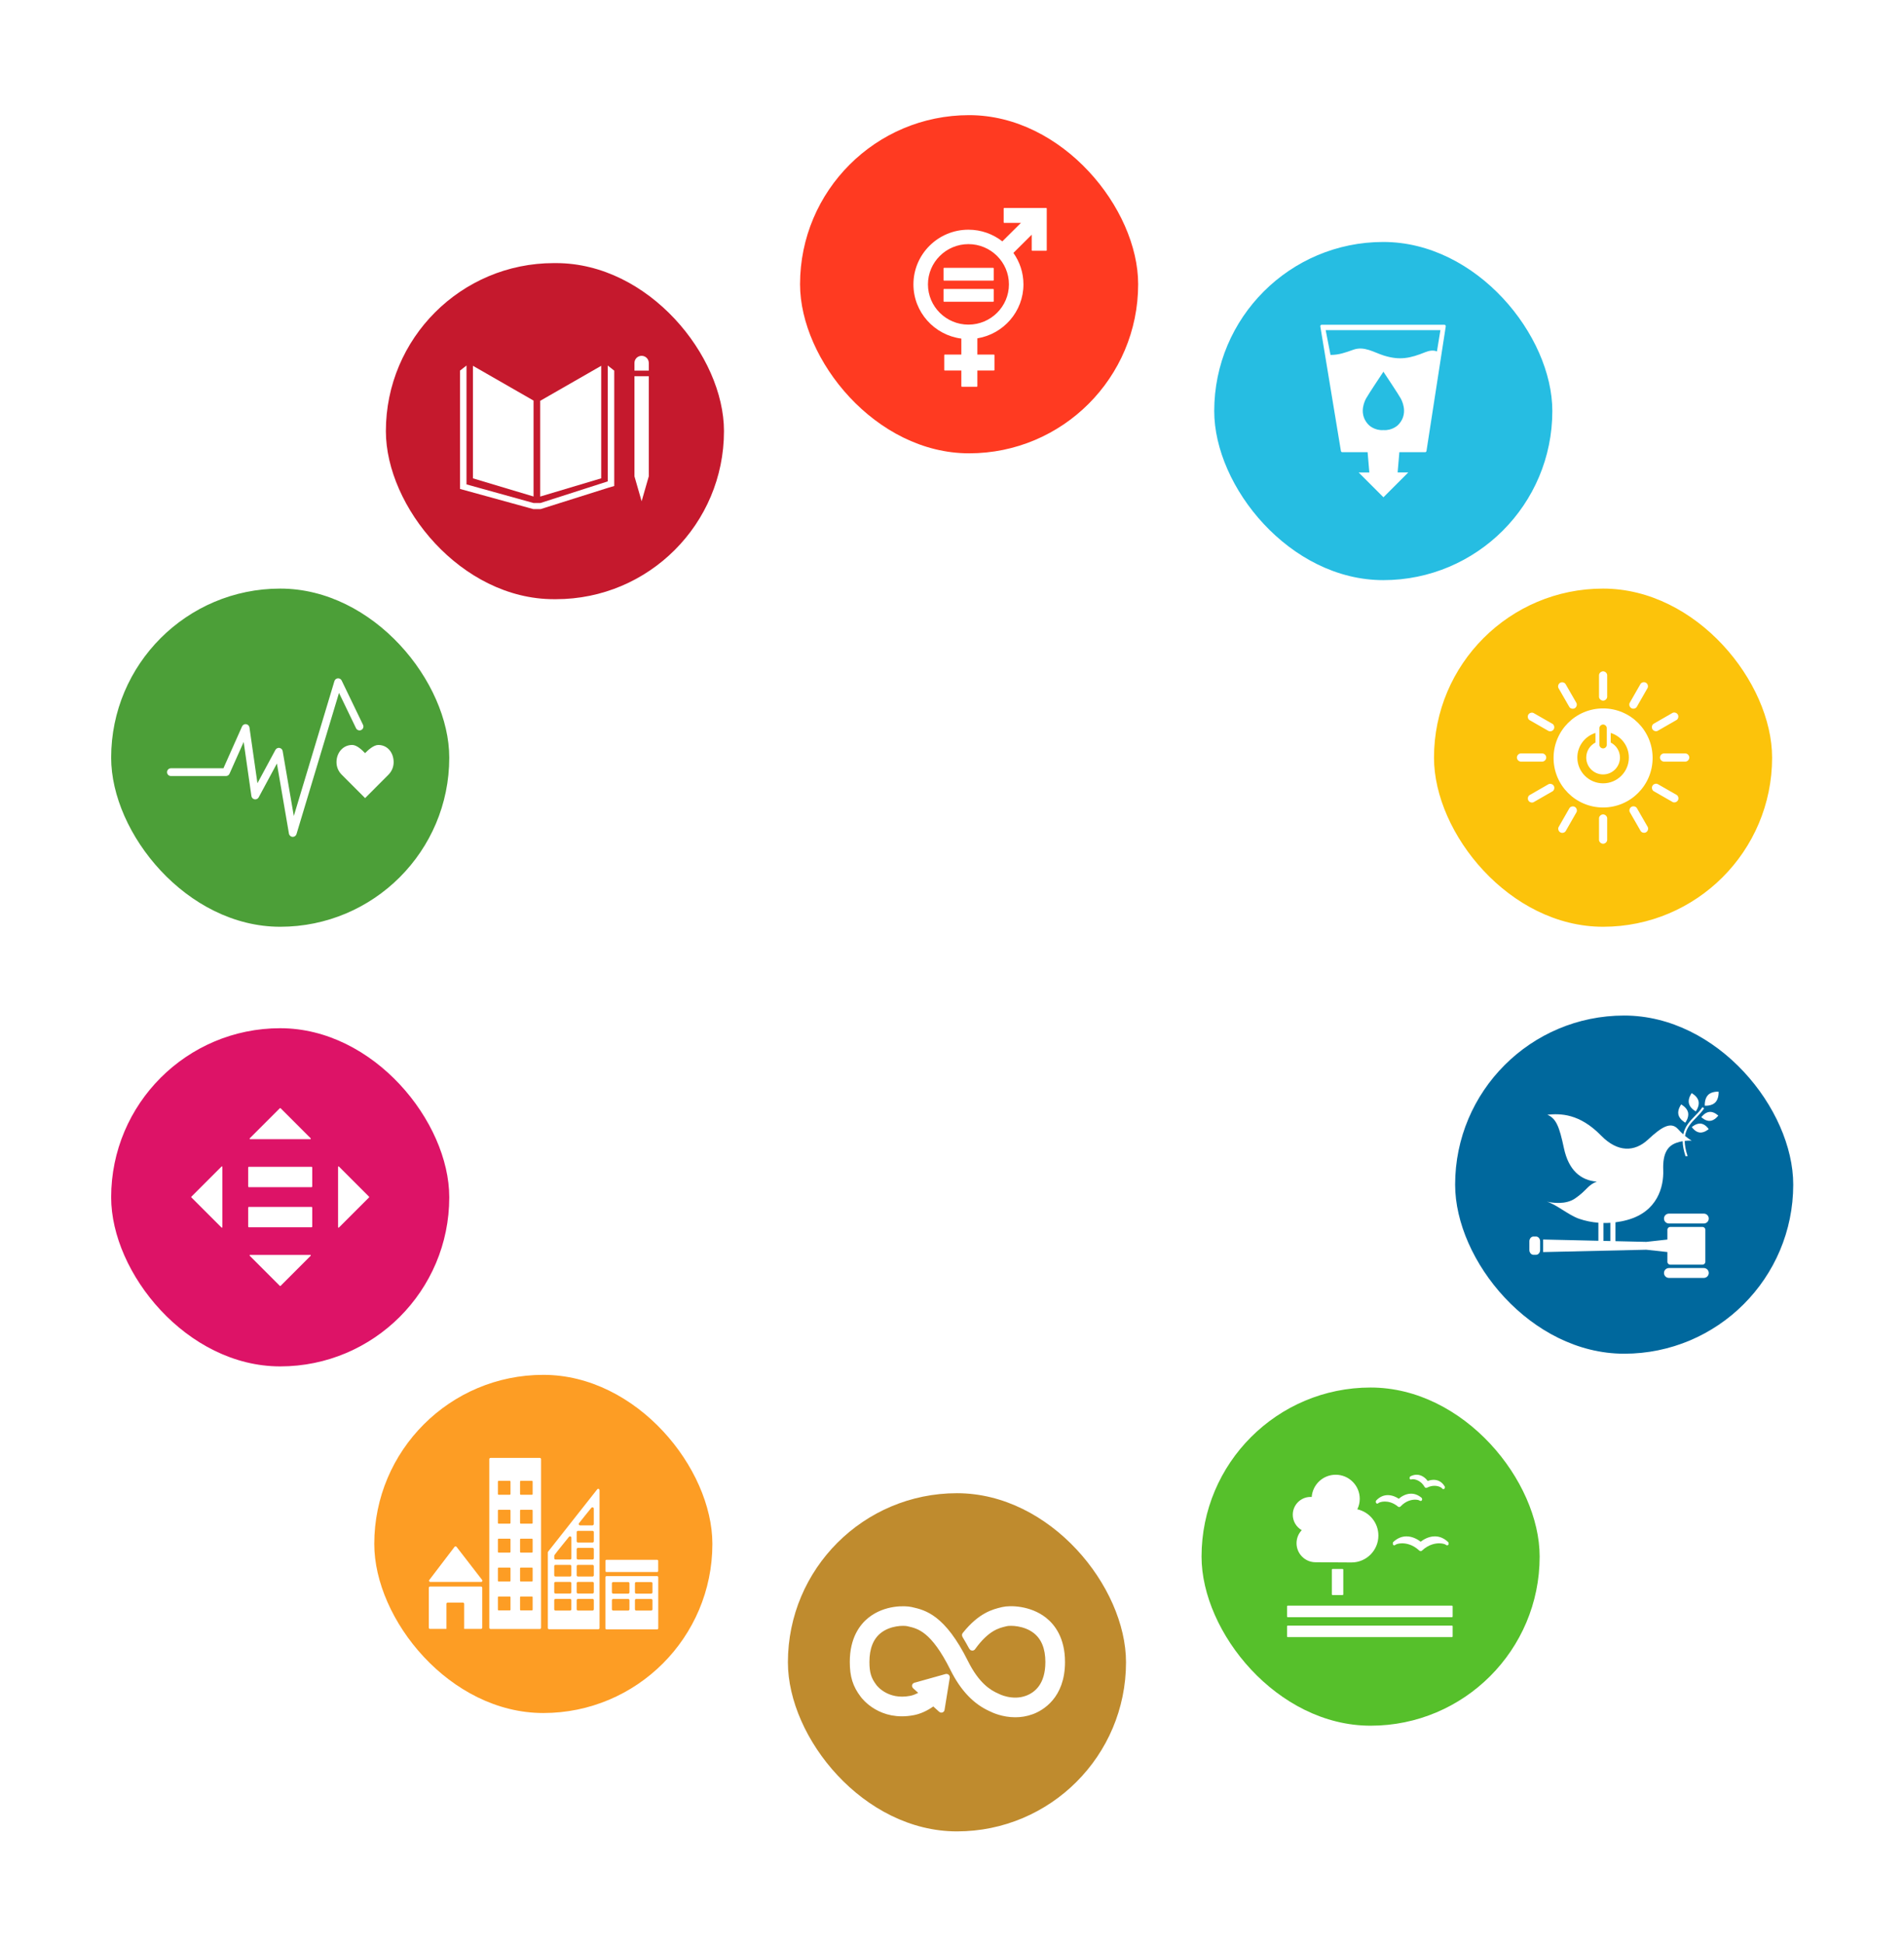
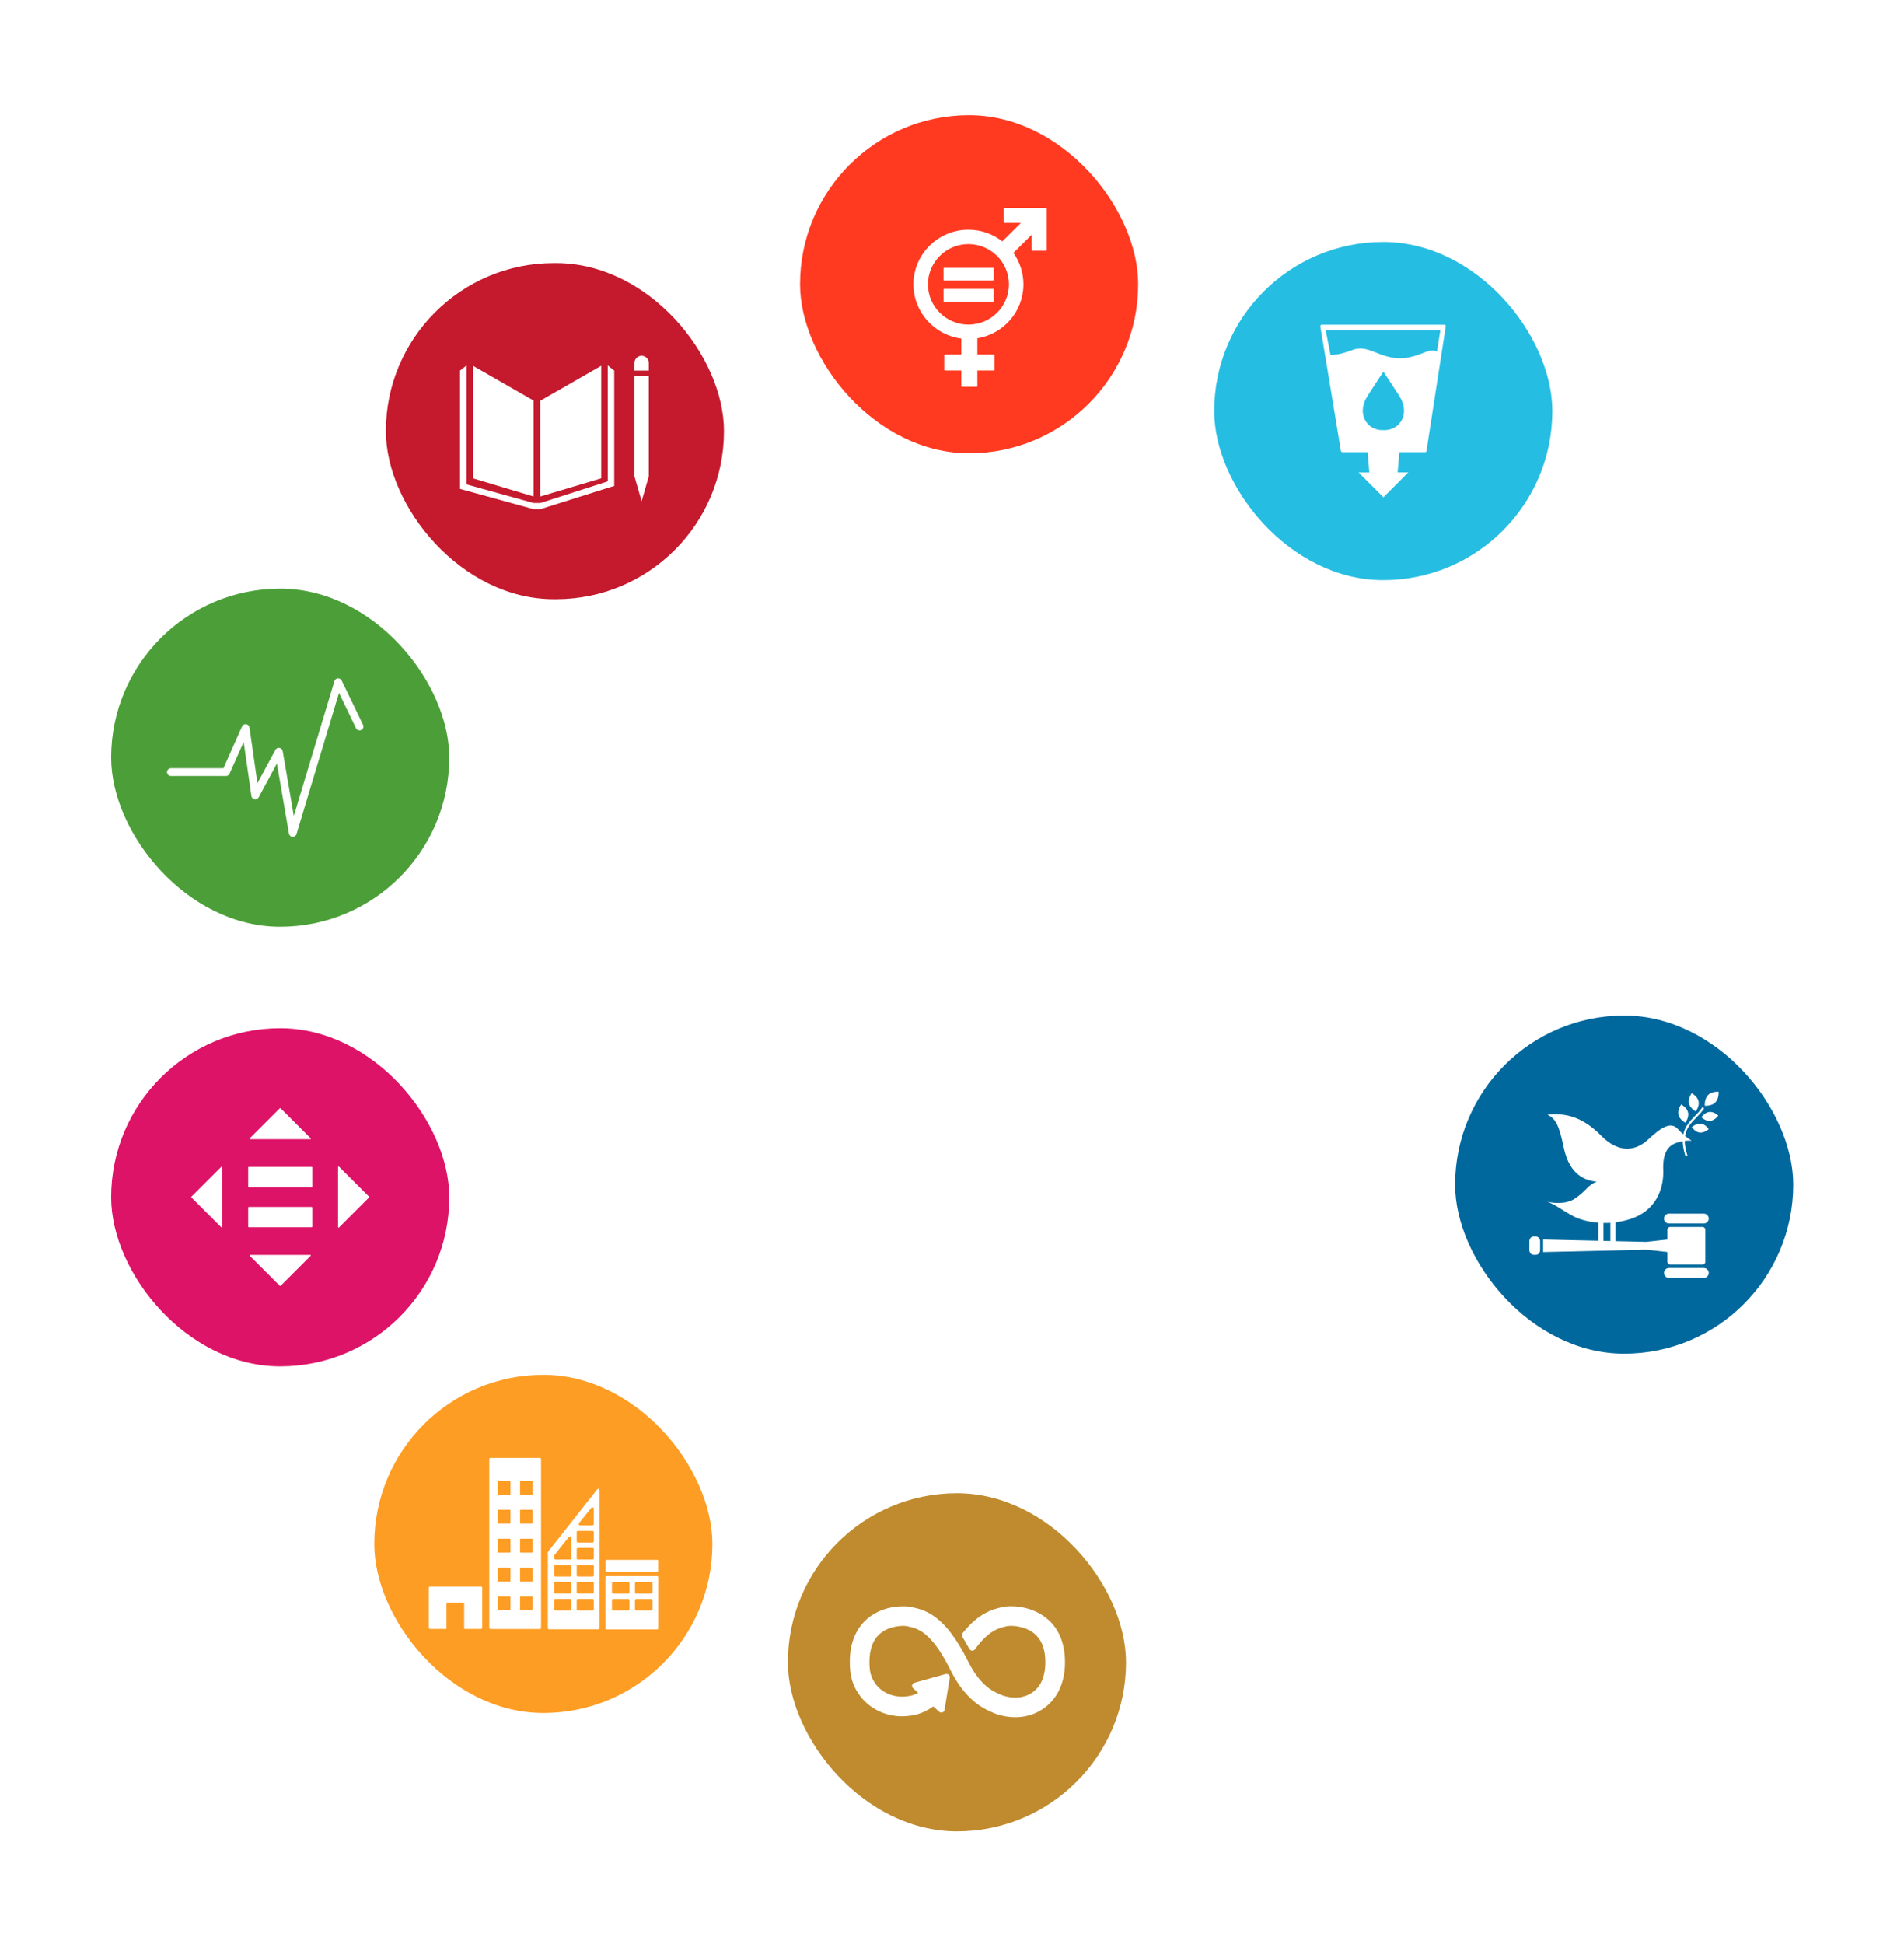
<svg xmlns="http://www.w3.org/2000/svg" width="334px" height="341px" viewBox="0 0 334 341" version="1.1">
  <title>9A89773D-234E-4A4E-A8C7-ABC38179DBF6@1x</title>
  <desc>Created with sketchtool.</desc>
  <defs>
    <filter x="-26.0%" y="-25.6%" width="152.0%" height="151.5%" filterUnits="objectBoundingBox" id="filter-1">
      <feOffset dx="0" dy="20" in="SourceAlpha" result="shadowOffsetOuter1" />
      <feGaussianBlur stdDeviation="10" in="shadowOffsetOuter1" result="shadowBlurOuter1" />
      <feColorMatrix values="0 0 0 0 0   0 0 0 0 0   0 0 0 0 0  0 0 0 0.1 0" type="matrix" in="shadowBlurOuter1" result="shadowMatrixOuter1" />
      <feMerge>
        <feMergeNode in="shadowMatrixOuter1" />
        <feMergeNode in="SourceGraphic" />
      </feMerge>
    </filter>
  </defs>
  <g id="Home" stroke="none" stroke-width="1" fill="none" fill-rule="evenodd">
    <g id="Home-para-revisão-op3-revisão" transform="translate(-845, -5716)">
      <g id="#agenda-2030" transform="translate(0, 5064)">
        <g id="indicadores-e-ODS" transform="translate(145, 652.196)">
          <g id="ilustra-ODS" filter="url(#filter-1)" transform="translate(719.5, 0)">
            <g id="ODS-unselect/3-ODS-selected/3" transform="translate(0, 83.034)">
              <rect id="Rectangle" fill="#4C9F38" x="0" y="0" width="59.31" height="59.31" rx="29.655" />
              <g id="ODS-3-icon" transform="translate(9.578, 15.472)" fill="#FFFFFF">
-                 <path d="M37.283,11.954 C36.472,11.954 35.495,12.841 34.964,13.387 C34.433,12.84 33.52,11.952 32.709,11.952 C31.087,11.952 29.951,13.305 29.951,14.973 C29.951,15.807 30.28,16.562 30.812,17.109 L34.967,21.273 L39.117,17.114 L39.114,17.111 C39.646,16.564 39.975,15.808 39.975,14.974 C39.975,13.306 38.905,11.954 37.283,11.954 Z" id="Fill-4" />
                <path d="M22.282,28.07 C22.268,28.07 22.254,28.069 22.239,28.068 C21.923,28.049 21.662,27.815 21.609,27.502 L19.498,15.208 L16.301,21.137 C16.161,21.397 15.868,21.537 15.581,21.485 C15.29,21.433 15.066,21.201 15.024,20.91 L13.667,11.422 L11.184,17.001 C11.074,17.247 10.83,17.405 10.56,17.405 L0.907,17.405 C0.53,17.405 0.225,17.1 0.225,16.723 C0.225,16.346 0.53,16.041 0.907,16.041 L10.117,16.041 L13.384,8.703 C13.507,8.425 13.8,8.263 14.101,8.305 C14.402,8.347 14.639,8.583 14.683,8.884 L16.082,18.667 L19.235,12.82 C19.374,12.563 19.659,12.423 19.947,12.471 C20.234,12.518 20.46,12.742 20.509,13.029 L22.463,24.415 L29.588,0.749 C29.669,0.48 29.907,0.288 30.188,0.265 C30.469,0.245 30.734,0.396 30.856,0.649 L34.605,8.421 C34.769,8.76 34.626,9.168 34.287,9.332 C33.948,9.496 33.54,9.353 33.376,9.014 L30.389,2.822 L22.934,27.584 C22.848,27.874 22.581,28.07 22.282,28.07" id="Fill-6" />
              </g>
            </g>
            <g id="ODS-unselect/3-Copy-ODS-selected/4" transform="translate(48.19, 25.948)">
              <rect id="Rectangle" fill="#C5192D" x="0" y="0" width="59.31" height="58.944" rx="29.472" />
              <g id="ODS-4-icon" transform="translate(12.879, 15.926)" fill="#FFFFFF">
                <path d="M33.242,1.585 C33.242,0.894 32.679,0.335 31.985,0.335 C31.289,0.335 30.727,0.894 30.727,1.585 L30.727,2.933 L33.242,2.933 L33.242,1.585 Z" id="Fill-5" />
                <polygon id="Fill-7" points="31.039 21.472 30.726 21.472 31.985 25.842 33.241 21.472 32.929 21.472 33.241 21.472 33.241 3.912 32.929 3.912 32.617 3.912 32.286 3.912 31.66 3.912 31.351 3.912 31.039 3.912 30.726 3.912 30.726 21.472" />
                <polygon id="Fill-9" points="27.179 2.932 26.04 2.038 26.04 22.358 14.226 26.151 13.679 26.151 13.571 26.151 13.025 26.151 1.264 22.886 1.264 2.038 0.124 2.932 0.124 23.681 12.971 27.215 13.571 27.215 13.679 27.215 14.279 27.215 26.132 23.475 27.179 23.169" />
                <polygon id="Fill-3" points="13.025 8.186 2.393 2.085 2.393 21.822 13.025 25.01" />
                <polygon id="Fill-4" points="14.194 8.226 14.194 25.017 24.896 21.82 24.896 2.086" />
              </g>
            </g>
            <g id="ODS-unselect/3-Copy-2-ODS-selected/5" transform="translate(120.845, 0)">
              <rect id="Rectangle" fill="#FF3A21" x="0" y="0" width="59.31" height="59.31" rx="29.655" />
              <g id="ODS-5-icon" transform="translate(19.525, 15.926)" fill="#FFFFFF">
                <path d="M10.014,20.813 C6.097,20.813 2.912,17.646 2.912,13.753 C2.912,9.861 6.097,6.694 10.014,6.694 C13.931,6.694 17.117,9.861 17.117,13.753 C17.117,17.646 13.931,20.813 10.014,20.813 M23.655,0.353 L16.287,0.353 C16.237,0.353 16.193,0.394 16.193,0.446 L16.193,2.879 C16.193,2.932 16.237,2.973 16.287,2.973 L19.221,2.973 L15.963,6.211 C14.322,4.93 12.258,4.163 10.014,4.163 C4.693,4.163 0.364,8.465 0.364,13.753 C0.364,18.623 4.034,22.652 8.768,23.261 L8.768,26.065 L5.862,26.065 C5.808,26.065 5.767,26.106 5.767,26.158 L5.767,28.766 C5.767,28.818 5.808,28.859 5.862,28.859 L8.768,28.859 L8.768,31.618 C8.768,31.67 8.81,31.711 8.862,31.711 L11.485,31.711 C11.537,31.711 11.58,31.67 11.58,31.618 L11.58,28.859 L14.486,28.859 C14.537,28.859 14.579,28.818 14.579,28.766 L14.579,26.158 C14.579,26.106 14.537,26.065 14.486,26.065 L11.58,26.065 L11.58,23.216 C16.158,22.47 19.663,18.512 19.663,13.753 C19.663,11.701 19.01,9.799 17.901,8.237 L21.112,5.045 L21.112,7.769 C21.112,7.82 21.155,7.862 21.207,7.862 L23.655,7.862 C23.708,7.862 23.751,7.82 23.751,7.769 L23.751,0.446 C23.751,0.394 23.708,0.353 23.655,0.353" id="Fill-4" />
                <path d="M14.352,10.856 L5.737,10.856 C5.685,10.856 5.643,10.894 5.643,10.939 L5.643,13.012 C5.643,13.061 5.685,13.097 5.737,13.097 L14.352,13.097 C14.406,13.097 14.448,13.061 14.448,13.012 L14.448,10.939 C14.448,10.894 14.406,10.856 14.352,10.856" id="Fill-6" />
                <path d="M14.352,14.557 L5.737,14.557 C5.685,14.557 5.643,14.596 5.643,14.644 L5.643,16.716 C5.643,16.763 5.685,16.8 5.737,16.8 L14.352,16.8 C14.406,16.8 14.448,16.763 14.448,16.716 L14.448,14.644 C14.448,14.596 14.406,14.557 14.352,14.557" id="Fill-8" />
              </g>
            </g>
            <g id="ODS-unselect/3-Copy-3-ODS-selected/6" transform="translate(193.5, 22.241)">
              <rect id="Rectangle" fill="#26BDE2" x="0" y="0" width="59.31" height="59.31" rx="29.655" />
              <g id="ODS-6-icon" transform="translate(18.419, 14.183)" fill="#FFFFFF">
                <path d="M20.65,5.019 C20.067,4.762 19.328,4.855 18.619,5.142 C15.95,6.224 14.134,6.613 11.327,5.734 C9.56,5.181 7.906,4.022 5.951,4.727 C4.654,5.194 3.445,5.639 1.978,5.628 L1.131,1.285 L21.259,1.285 L20.65,5.019 Z M13.827,17.917 C13.827,17.917 12.85,18.921 11.261,18.812 C9.668,18.921 8.692,17.917 8.692,17.917 C7.081,16.307 7.656,14.304 8.216,13.269 C8.563,12.621 11.038,8.903 11.251,8.587 L11.251,8.562 C11.251,8.562 11.255,8.567 11.261,8.574 L11.27,8.562 L11.27,8.587 C11.477,8.903 13.956,12.621 14.303,13.269 C14.864,14.304 15.437,16.307 13.827,17.917 L13.827,17.917 Z M22.14,0.421 C22.089,0.366 22.022,0.336 21.945,0.336 L0.438,0.336 C0.363,0.336 0.295,0.366 0.244,0.421 C0.197,0.481 0.179,0.555 0.191,0.624 L3.804,22.479 C3.824,22.599 3.93,22.689 4.052,22.689 L8.487,22.689 L8.79,26.249 L6.924,26.251 L11.266,30.593 L15.619,26.241 L13.753,26.243 L14.056,22.689 L18.57,22.689 C18.694,22.689 18.798,22.599 18.816,22.475 L22.197,0.624 C22.208,0.549 22.186,0.477 22.14,0.421 L22.14,0.421 Z" id="Fill-4" />
              </g>
            </g>
            <g id="ODS-unselect/3-Copy-4-ODS-selected/7" transform="translate(232.052, 83.034)">
-               <rect id="Rectangle" fill="#FCC30B" x="0" y="0" width="59.31" height="59.31" rx="29.655" />
              <g id="ODS-7-icon" transform="translate(14.367, 14.367)" fill="#FFFFFF">
                <path d="M15.297,19.787 C12.801,19.787 10.778,17.765 10.778,15.269 C10.778,13.24 12.113,11.525 13.954,10.952 L13.954,12.635 C12.996,13.124 12.339,14.119 12.339,15.269 C12.339,16.903 13.662,18.227 15.297,18.227 C16.931,18.227 18.255,16.903 18.255,15.269 C18.255,14.115 17.594,13.119 16.632,12.631 L16.632,10.95 C18.476,11.52 19.816,13.237 19.816,15.269 C19.816,17.765 17.793,19.787 15.297,19.787 L15.297,19.787 Z M14.652,10.079 C14.652,9.79 14.942,9.472 15.299,9.472 C15.655,9.472 15.942,9.79 15.942,10.079 L15.942,13.063 C15.942,13.35 15.655,13.665 15.299,13.665 C14.942,13.665 14.652,13.35 14.652,13.063 L14.652,10.079 Z M15.295,6.647 C10.497,6.647 6.608,10.537 6.608,15.336 C6.608,20.136 10.497,24.024 15.295,24.024 C20.093,24.024 23.983,20.136 23.983,15.336 C23.983,10.537 20.093,6.647 15.295,6.647 L15.295,6.647 Z" id="Fill-3" />
                <path d="M5.322,15.259 C5.322,14.866 4.973,14.546 4.654,14.546 L0.849,14.546 C0.528,14.546 0.176,14.866 0.176,15.259 C0.176,15.654 0.528,15.975 0.849,15.975 L4.654,15.975 C4.973,15.975 5.322,15.654 5.322,15.259" id="Fill-5" />
                <path d="M30.418,15.259 C30.418,14.866 30.069,14.546 29.751,14.546 L25.946,14.546 C25.625,14.546 25.273,14.866 25.273,15.259 C25.273,15.654 25.625,15.975 25.946,15.975 L29.751,15.975 C30.069,15.975 30.418,15.654 30.418,15.259" id="Fill-7" />
                <path d="M15.299,5.285 C15.692,5.285 16.012,4.937 16.012,4.618 L16.012,0.813 C16.012,0.492 15.692,0.141 15.299,0.141 C14.904,0.141 14.583,0.492 14.583,0.813 L14.583,4.618 C14.583,4.937 14.904,5.285 15.299,5.285" id="Fill-9" />
                <path d="M15.299,30.381 C15.692,30.381 16.012,30.032 16.012,29.713 L16.012,25.909 C16.012,25.588 15.692,25.236 15.299,25.236 C14.904,25.236 14.583,25.588 14.583,25.909 L14.583,29.713 C14.583,30.032 14.904,30.381 15.299,30.381" id="Fill-11" />
                <path d="M6.64,10.305 C6.836,9.963 6.692,9.513 6.415,9.354 L3.113,7.464 C2.834,7.305 2.37,7.407 2.174,7.749 C1.978,8.091 2.125,8.545 2.403,8.704 L5.705,10.594 C5.982,10.752 6.444,10.647 6.64,10.305" id="Fill-13" />
                <path d="M28.422,22.77 C28.617,22.429 28.473,21.978 28.196,21.82 L24.894,19.93 C24.616,19.771 24.151,19.873 23.956,20.215 C23.76,20.557 23.906,21.011 24.184,21.17 L27.487,23.06 C27.763,23.218 28.225,23.113 28.422,22.77" id="Fill-15" />
                <path d="M20.254,6.604 C20.596,6.799 21.045,6.655 21.204,6.379 L23.094,3.077 C23.254,2.798 23.151,2.334 22.809,2.138 C22.467,1.942 22.013,2.089 21.854,2.367 L19.964,5.669 C19.805,5.946 19.91,6.408 20.254,6.604" id="Fill-17" />
                <path d="M7.788,28.385 C8.129,28.58 8.58,28.436 8.738,28.159 L10.628,24.857 C10.787,24.579 10.685,24.114 10.343,23.919 C10.001,23.723 9.547,23.869 9.388,24.147 L7.498,27.449 C7.34,27.726 7.445,28.188 7.788,28.385" id="Fill-19" />
                <path d="M10.326,6.613 C10.667,6.416 10.77,5.955 10.611,5.678 L8.714,2.38 C8.554,2.102 8.102,1.956 7.761,2.153 C7.418,2.349 7.316,2.815 7.476,3.093 L9.372,6.39 C9.532,6.666 9.983,6.809 10.326,6.613" id="Fill-21" />
                <path d="M22.836,28.368 C23.178,28.171 23.28,27.71 23.122,27.434 L21.225,24.135 C21.064,23.857 20.613,23.711 20.271,23.908 C19.928,24.104 19.826,24.569 19.987,24.848 L21.883,28.146 C22.042,28.422 22.493,28.564 22.836,28.368" id="Fill-23" />
                <path d="M23.946,10.289 C24.142,10.63 24.603,10.733 24.88,10.574 L28.178,8.678 C28.456,8.518 28.603,8.066 28.406,7.724 C28.209,7.382 27.745,7.279 27.466,7.439 L24.168,9.336 C23.892,9.495 23.749,9.947 23.946,10.289" id="Fill-25" />
                <path d="M2.19,22.8 C2.386,23.141 2.848,23.243 3.124,23.084 L6.422,21.188 C6.7,21.028 6.847,20.576 6.65,20.235 C6.454,19.892 5.988,19.79 5.71,19.949 L2.412,21.846 C2.136,22.005 1.993,22.457 2.19,22.8" id="Fill-27" />
              </g>
            </g>
            <g id="ODS-unselect/3-Copy-5-ODS-selected/10" transform="translate(0, 160.138)">
              <rect id="Rectangle" fill="#DD1367" x="0" y="0" width="59.31" height="59.31" rx="29.655" />
              <g id="ODS-10-icon" transform="translate(13.999, 13.815)" fill="#FFFFFF">
                <path d="M21.156,17.524 L10.156,17.524 C10.09,17.524 10.036,17.584 10.036,17.657 L10.036,20.963 C10.036,21.038 10.09,21.097 10.156,21.097 L21.156,21.097 C21.223,21.097 21.277,21.038 21.277,20.963 L21.277,17.657 C21.277,17.584 21.223,17.524 21.156,17.524" id="Fill-42" />
                <path d="M21.156,10.489 L10.156,10.489 C10.09,10.489 10.036,10.549 10.036,10.623 L10.036,13.929 C10.036,14.004 10.09,14.063 10.156,14.063 L21.156,14.063 C21.223,14.063 21.277,14.004 21.277,13.929 L21.277,10.623 C21.277,10.549 21.223,10.489 21.156,10.489" id="Fill-43" />
                <path d="M21.001,5.492 L15.721,0.212 C15.685,0.176 15.628,0.176 15.592,0.212 L10.312,5.492 C10.254,5.549 10.295,5.648 10.376,5.648 L20.936,5.648 C21.018,5.648 21.058,5.549 21.001,5.492" id="Fill-44" />
                <path d="M25.958,21.138 L31.238,15.858 C31.274,15.822 31.274,15.765 31.238,15.729 L25.958,10.449 C25.901,10.391 25.802,10.432 25.802,10.513 L25.802,21.073 C25.802,21.154 25.901,21.195 25.958,21.138" id="Fill-45" />
                <path d="M10.312,26.095 L15.592,31.375 C15.628,31.411 15.685,31.411 15.721,31.375 L21.001,26.095 C21.059,26.037 21.018,25.939 20.937,25.939 L10.376,25.939 C10.295,25.939 10.255,26.037 10.312,26.095" id="Fill-46" />
                <path d="M5.355,10.449 L0.075,15.729 C0.039,15.764 0.039,15.822 0.075,15.858 L5.355,21.138 C5.412,21.195 5.511,21.155 5.511,21.073 L5.511,10.513 C5.511,10.432 5.412,10.391 5.355,10.449" id="Fill-47" />
              </g>
            </g>
            <g id="ODS-unselect/3-Copy-6-ODS-selected/11" transform="translate(46.155, 220.931)">
              <rect id="Rectangle" fill="#FD9D24" x="0" y="0" width="59.31" height="59.31" rx="29.655" />
              <g id="ODS-11-icon" transform="translate(9.21, 14.367)" fill="#FFFFFF">
-                 <path d="M0.62,21.951 L0.712,21.951 L9.538,21.951 C9.658,21.951 9.757,21.853 9.757,21.732 C9.757,21.676 9.734,21.625 9.699,21.587 L9.687,21.574 L5.25,15.833 L5.207,15.786 C5.167,15.742 5.11,15.714 5.045,15.714 C4.99,15.714 4.941,15.738 4.902,15.77 L4.875,15.801 L4.834,15.849 L0.505,21.528 L0.439,21.609 C0.415,21.644 0.401,21.686 0.401,21.732 C0.401,21.853 0.499,21.951 0.62,21.951" id="Fill-4" />
                <path d="M9.511,22.761 L0.576,22.761 C0.455,22.761 0.357,22.859 0.357,22.98 L0.357,29.972 C0.357,30.093 0.455,30.191 0.576,30.191 L3.452,30.191 L3.452,25.792 C3.452,25.67 3.549,25.573 3.67,25.573 L6.34,25.573 C6.461,25.573 6.559,25.67 6.559,25.792 L6.559,30.191 L9.511,30.191 C9.631,30.191 9.73,30.093 9.73,29.972 L9.73,22.98 C9.73,22.859 9.631,22.761 9.511,22.761" id="Fill-6" />
                <path d="M39.591,23.792 C39.591,23.909 39.494,24.003 39.374,24.003 L36.733,24.003 C36.612,24.003 36.516,23.909 36.516,23.792 L36.516,22.186 C36.516,22.07 36.612,21.976 36.733,21.976 L39.374,21.976 C39.494,21.976 39.591,22.07 39.591,22.186 L39.591,23.792 Z M39.591,26.76 C39.591,26.877 39.494,26.971 39.374,26.971 L36.733,26.971 C36.612,26.971 36.516,26.877 36.516,26.76 L36.516,25.154 C36.516,25.037 36.612,24.944 36.733,24.944 L39.374,24.944 C39.494,24.944 39.591,25.037 39.591,25.154 L39.591,26.76 Z M35.553,23.792 C35.553,23.909 35.456,24.003 35.337,24.003 L32.694,24.003 C32.574,24.003 32.477,23.909 32.477,23.792 L32.477,22.186 C32.477,22.07 32.574,21.976 32.694,21.976 L35.337,21.976 C35.456,21.976 35.553,22.07 35.553,22.186 L35.553,23.792 Z M35.553,26.76 C35.553,26.877 35.456,26.971 35.337,26.971 L32.694,26.971 C32.574,26.971 32.477,26.877 32.477,26.76 L32.477,25.154 C32.477,25.037 32.574,24.944 32.694,24.944 L35.337,24.944 C35.456,24.944 35.553,25.037 35.553,25.154 L35.553,26.76 Z M40.391,20.93 L31.548,20.93 C31.428,20.93 31.332,21.023 31.332,21.14 L31.332,30.07 C31.332,30.186 31.428,30.28 31.548,30.28 L40.391,30.28 C40.511,30.28 40.608,30.186 40.608,30.07 L40.608,21.14 C40.608,21.023 40.511,20.93 40.391,20.93 L40.391,20.93 Z" id="Fill-8" />
                <path d="M18.572,6.549 C18.572,6.61 18.521,6.662 18.457,6.662 L16.477,6.662 C16.414,6.662 16.363,6.61 16.363,6.549 L16.363,4.34 C16.363,4.276 16.414,4.226 16.477,4.226 L18.457,4.226 C18.521,4.226 18.572,4.276 18.572,4.34 L18.572,6.549 Z M18.572,11.619 C18.572,11.682 18.521,11.733 18.457,11.733 L16.477,11.733 C16.414,11.733 16.363,11.682 16.363,11.619 L16.363,9.41 C16.363,9.348 16.414,9.298 16.477,9.298 L18.457,9.298 C18.521,9.298 18.572,9.348 18.572,9.41 L18.572,11.619 Z M18.572,16.691 C18.572,16.754 18.521,16.805 18.457,16.805 L16.477,16.805 C16.414,16.805 16.363,16.754 16.363,16.691 L16.363,14.482 C16.363,14.42 16.414,14.368 16.477,14.368 L18.457,14.368 C18.521,14.368 18.572,14.42 18.572,14.482 L18.572,16.691 Z M18.572,21.761 C18.572,21.825 18.521,21.875 18.457,21.875 L16.477,21.875 C16.414,21.875 16.363,21.825 16.363,21.761 L16.363,19.554 C16.363,19.49 16.414,19.44 16.477,19.44 L18.457,19.44 C18.521,19.44 18.572,19.49 18.572,19.554 L18.572,21.761 Z M18.572,26.833 C18.572,26.896 18.521,26.947 18.457,26.947 L16.477,26.947 C16.414,26.947 16.363,26.896 16.363,26.833 L16.363,24.625 C16.363,24.562 16.414,24.512 16.477,24.512 L18.457,24.512 C18.521,24.512 18.572,24.562 18.572,24.625 L18.572,26.833 Z M14.686,6.549 C14.686,6.61 14.635,6.662 14.572,6.662 L12.591,6.662 C12.528,6.662 12.477,6.61 12.477,6.549 L12.477,4.34 C12.477,4.276 12.528,4.226 12.591,4.226 L14.572,4.226 C14.635,4.226 14.686,4.276 14.686,4.34 L14.686,6.549 Z M14.686,11.619 C14.686,11.682 14.635,11.733 14.572,11.733 L12.591,11.733 C12.528,11.733 12.477,11.682 12.477,11.619 L12.477,9.41 C12.477,9.348 12.528,9.298 12.591,9.298 L14.572,9.298 C14.635,9.298 14.686,9.348 14.686,9.41 L14.686,11.619 Z M14.686,16.691 C14.686,16.754 14.635,16.805 14.572,16.805 L12.591,16.805 C12.528,16.805 12.477,16.754 12.477,16.691 L12.477,14.482 C12.477,14.42 12.528,14.368 12.591,14.368 L14.572,14.368 C14.635,14.368 14.686,14.42 14.686,14.482 L14.686,16.691 Z M14.686,21.761 C14.686,21.825 14.635,21.875 14.572,21.875 L12.591,21.875 C12.528,21.875 12.477,21.825 12.477,21.761 L12.477,19.554 C12.477,19.49 12.528,19.44 12.591,19.44 L14.572,19.44 C14.635,19.44 14.686,19.49 14.686,19.554 L14.686,21.761 Z M14.686,26.833 C14.686,26.896 14.635,26.947 14.572,26.947 L12.591,26.947 C12.528,26.947 12.477,26.896 12.477,26.833 L12.477,24.625 C12.477,24.562 12.528,24.512 12.591,24.512 L14.572,24.512 C14.635,24.512 14.686,24.562 14.686,24.625 L14.686,26.833 Z M19.834,0.202 L11.18,0.202 C11.064,0.202 10.968,0.296 10.968,0.415 L10.968,29.991 C10.968,30.108 11.064,30.203 11.18,30.203 L19.834,30.203 C19.95,30.203 20.047,30.108 20.047,29.991 L20.047,0.415 C20.047,0.296 19.95,0.202 19.834,0.202 L19.834,0.202 Z" id="Fill-10" />
                <path d="M40.598,20.032 C40.598,20.131 40.519,20.21 40.42,20.21 L31.519,20.21 C31.421,20.21 31.341,20.131 31.341,20.032 L31.341,18.252 C31.341,18.154 31.421,18.074 31.519,18.074 L40.42,18.074 C40.519,18.074 40.598,18.154 40.598,18.252 L40.598,20.032 Z" id="Fill-12" />
                <path d="M29.303,14.825 C29.303,14.942 29.208,15.036 29.092,15.036 L26.513,15.036 C26.395,15.036 26.3,14.942 26.3,14.825 L26.3,13.21 C26.3,13.092 26.395,12.998 26.513,12.998 L29.092,12.998 C29.208,12.998 29.303,13.092 29.303,13.21 L29.303,14.825 Z M29.303,17.808 C29.303,17.925 29.208,18.019 29.092,18.019 L26.513,18.019 C26.395,18.019 26.3,17.925 26.3,17.808 L26.3,16.194 C26.3,16.076 26.395,15.982 26.513,15.982 L29.092,15.982 C29.208,15.982 29.303,16.076 29.303,16.194 L29.303,17.808 Z M29.303,20.792 C29.303,20.908 29.208,21.003 29.092,21.003 L26.513,21.003 C26.395,21.003 26.3,20.908 26.3,20.792 L26.3,19.177 C26.3,19.06 26.395,18.965 26.513,18.965 L29.092,18.965 C29.208,18.965 29.303,19.06 29.303,19.177 L29.303,20.792 Z M29.303,23.775 C29.303,23.892 29.208,23.987 29.092,23.987 L26.513,23.987 C26.395,23.987 26.3,23.892 26.3,23.775 L26.3,22.161 C26.3,22.043 26.395,21.949 26.513,21.949 L29.092,21.949 C29.208,21.949 29.303,22.043 29.303,22.161 L29.303,23.775 Z M29.303,26.758 C29.303,26.876 29.208,26.97 29.092,26.97 L26.513,26.97 C26.395,26.97 26.3,26.876 26.3,26.758 L26.3,25.144 C26.3,25.027 26.395,24.933 26.513,24.933 L29.092,24.933 C29.208,24.933 29.303,25.027 29.303,25.144 L29.303,26.758 Z M25.368,14.255 L25.368,14.332 L25.368,17.811 C25.368,17.929 25.272,18.023 25.156,18.023 L22.577,18.023 C22.459,18.023 22.364,17.929 22.364,17.811 L22.364,17.382 L22.364,17.364 C22.366,17.335 22.371,17.309 22.381,17.285 C22.385,17.276 22.386,17.272 22.394,17.26 C22.399,17.25 22.406,17.241 22.412,17.232 C22.419,17.222 22.429,17.209 22.436,17.197 C22.766,16.725 24.254,14.893 24.879,14.126 L24.941,14.051 C24.987,13.996 25.055,13.961 25.132,13.961 C25.25,13.961 25.345,14.048 25.368,14.159 L25.368,14.255 Z M25.361,20.792 C25.361,20.908 25.266,21.003 25.149,21.003 L22.57,21.003 C22.452,21.003 22.358,20.908 22.358,20.792 L22.358,19.177 C22.358,19.06 22.452,18.965 22.57,18.965 L25.149,18.965 C25.266,18.965 25.361,19.06 25.361,19.177 L25.361,20.792 Z M25.361,23.775 C25.361,23.892 25.266,23.987 25.149,23.987 L22.57,23.987 C22.452,23.987 22.358,23.892 22.358,23.775 L22.358,22.161 C22.358,22.043 22.452,21.949 22.57,21.949 L25.149,21.949 C25.266,21.949 25.361,22.043 25.361,22.161 L25.361,23.775 Z M25.361,26.758 C25.361,26.876 25.266,26.97 25.149,26.97 L22.57,26.97 C22.452,26.97 22.358,26.876 22.358,26.758 L22.358,25.144 C22.358,25.027 22.452,24.933 22.57,24.933 L25.149,24.933 C25.266,24.933 25.361,25.027 25.361,25.144 L25.361,26.758 Z M26.706,11.647 L26.767,11.571 C27.349,10.824 28.33,9.617 28.808,9.03 L28.871,8.955 C28.916,8.9 28.984,8.865 29.061,8.865 C29.179,8.865 29.274,8.951 29.297,9.063 L29.297,9.159 L29.297,9.237 L29.297,11.793 C29.297,11.925 29.192,12.031 29.062,12.036 C29.058,12.036 29.055,12.038 29.051,12.038 C29.048,12.038 29.044,12.036 29.04,12.036 L27.02,12.036 L26.915,12.036 C26.911,12.036 26.908,12.038 26.904,12.038 C26.901,12.038 26.897,12.036 26.893,12.036 C26.763,12.031 26.658,11.925 26.658,11.793 C26.658,11.739 26.676,11.688 26.706,11.647 L26.706,11.647 Z M30.287,5.787 C30.259,5.692 30.174,5.622 30.07,5.622 C30.023,5.622 29.983,5.639 29.946,5.663 C29.941,5.666 29.936,5.669 29.93,5.674 L29.857,5.766 L21.351,16.556 L21.312,16.608 C21.268,16.651 21.24,16.71 21.238,16.777 L21.238,16.791 L21.238,30.036 C21.238,30.152 21.333,30.247 21.451,30.247 L30.096,30.247 C30.214,30.247 30.308,30.152 30.308,30.036 L30.308,5.876 C30.308,5.844 30.299,5.814 30.287,5.787 L30.287,5.787 Z" id="Fill-14" />
              </g>
            </g>
            <g id="ODS-unselect/3-Copy-7-ODS-selected/12" transform="translate(118.715, 241.69)">
              <rect id="Rectangle" fill="#BF8B2E" x="0" y="0" width="59.31" height="59.31" rx="29.655" />
              <g id="ODS-12-icon" transform="translate(11.052, 20.077)">
                <path d="M34.002,2.051 C31.384,-0.017 27.915,-0.059 26.645,0.243 L26.498,0.277 C25.03,0.624 22.7,1.197 19.972,4.582 C19.957,4.601 19.941,4.62 19.927,4.64 L19.892,4.681 C19.866,4.719 19.847,4.764 19.847,4.813 C19.847,4.854 19.857,4.891 19.876,4.926 L19.94,5.031 C20.282,5.603 20.714,6.341 21.079,7.02 C21.082,7.027 21.086,7.032 21.089,7.041 C21.128,7.116 21.205,7.169 21.297,7.169 C21.36,7.169 21.417,7.144 21.458,7.103 C21.475,7.081 21.492,7.057 21.507,7.034 C23.928,3.686 25.833,3.223 27.121,2.92 L27.275,2.884 C27.943,2.723 30.484,2.733 32.319,4.182 C33.751,5.312 34.478,7.111 34.478,9.527 C34.478,13.581 32.506,15.167 30.851,15.783 C28.288,16.741 25.83,15.46 25.813,15.451 L25.703,15.397 C24.294,14.786 22.193,13.514 20.213,9.537 C16.222,1.521 12.883,0.767 10.675,0.266 L10.556,0.24 C9.55,0.012 6.057,-0.15 3.311,2.042 C1.877,3.186 0.168,5.412 0.168,9.511 C0.168,12.009 0.681,13.658 2,15.393 C2.289,15.789 5.245,19.586 10.959,18.491 C11.874,18.315 13.113,17.879 14.476,16.857 L15.733,17.992 C15.815,18.067 15.946,18.06 16.022,17.978 C16.058,17.939 16.073,17.89 16.072,17.841 L16.072,17.824 L16.98,12.243 L16.98,12.181 C16.98,12.127 16.957,12.072 16.913,12.033 C16.875,11.996 16.827,11.982 16.78,11.982 L16.741,11.986 L16.682,11.992 L11.336,13.489 L11.239,13.505 C11.2,13.513 11.164,13.533 11.137,13.564 C11.059,13.649 11.066,13.779 11.152,13.854 L11.214,13.912 L12.412,14.994 C11.638,15.495 10.965,15.724 10.45,15.824 C6.316,16.613 4.274,13.905 4.197,13.799 L4.168,13.759 C3.207,12.498 2.883,11.426 2.883,9.511 C2.883,7.087 3.596,5.288 5.004,4.163 C6.793,2.736 9.258,2.728 9.955,2.887 L10.075,2.914 C11.886,3.323 14.366,3.885 17.782,10.747 C19.556,14.31 21.779,16.639 24.575,17.868 C24.932,18.049 26.63,18.855 28.834,18.855 C29.756,18.855 30.765,18.714 31.8,18.329 C33.421,17.724 37.192,15.657 37.192,9.527 C37.192,5.43 35.458,3.2 34.002,2.051" id="Fill-5" fill="#FFFFFF" />
                <path d="M34.002,2.051 C31.384,-0.017 27.915,-0.059 26.645,0.243 L26.498,0.277 C25.03,0.624 22.7,1.197 19.972,4.582 C19.957,4.601 19.941,4.62 19.927,4.64 L19.892,4.681 C19.866,4.719 19.847,4.764 19.847,4.813 C19.847,4.854 19.857,4.891 19.876,4.926 L19.94,5.031 C20.282,5.603 20.714,6.341 21.079,7.02 C21.082,7.027 21.086,7.032 21.089,7.041 C21.128,7.116 21.205,7.169 21.297,7.169 C21.36,7.169 21.417,7.144 21.458,7.103 C21.475,7.081 21.492,7.057 21.507,7.034 C23.928,3.686 25.833,3.223 27.121,2.92 L27.275,2.884 C27.943,2.723 30.484,2.733 32.319,4.182 C33.751,5.312 34.478,7.111 34.478,9.527 C34.478,13.581 32.506,15.167 30.851,15.783 C28.288,16.741 25.83,15.46 25.813,15.451 L25.703,15.397 C24.294,14.786 22.193,13.514 20.213,9.537 C16.222,1.521 12.883,0.767 10.675,0.266 L10.556,0.24 C9.55,0.012 6.057,-0.15 3.311,2.042 C1.877,3.186 0.168,5.412 0.168,9.511 C0.168,12.009 0.681,13.658 2,15.393 C2.289,15.789 5.245,19.586 10.959,18.491 C11.874,18.315 13.113,17.879 14.476,16.857 L15.733,17.992 C15.815,18.067 15.946,18.06 16.022,17.978 C16.058,17.939 16.073,17.89 16.072,17.841 L16.072,17.824 L16.98,12.243 L16.98,12.181 C16.98,12.127 16.957,12.072 16.913,12.033 C16.875,11.996 16.827,11.982 16.78,11.982 L16.741,11.986 L16.682,11.992 L11.336,13.489 L11.239,13.505 C11.2,13.513 11.164,13.533 11.137,13.564 C11.059,13.649 11.066,13.779 11.152,13.854 L11.214,13.912 L12.412,14.994 C11.638,15.495 10.965,15.724 10.45,15.824 C6.316,16.613 4.274,13.905 4.197,13.799 L4.168,13.759 C3.207,12.498 2.883,11.426 2.883,9.511 C2.883,7.087 3.596,5.288 5.004,4.163 C6.793,2.736 9.258,2.728 9.955,2.887 L10.075,2.914 C11.886,3.323 14.366,3.885 17.782,10.747 C19.556,14.31 21.779,16.639 24.575,17.868 C24.932,18.049 26.63,18.855 28.834,18.855 C29.756,18.855 30.765,18.714 31.8,18.329 C33.421,17.724 37.192,15.657 37.192,9.527 C37.192,5.43 35.458,3.2 34.002,2.051" id="Stroke-7" stroke="#FFFFFF" stroke-width="0.73" />
              </g>
            </g>
            <g id="ODS-unselect/3-Copy-8-ODS-selected/15" transform="translate(191.276, 223.155)">
-               <rect id="Rectangle" fill="#56C02B" x="0" y="0" width="59.31" height="59.31" rx="29.655" />
              <g id="ODS-15-icon" transform="translate(14.92, 15.288)" fill="#FFFFFF">
                <path d="M9.813,16.533 C9.886,16.533 9.944,16.591 9.944,16.664 L9.944,20.98 C9.944,21.054 9.886,21.112 9.813,21.112 L8.066,21.112 C7.994,21.112 7.935,21.054 7.935,20.98 L7.935,16.664 C7.935,16.591 7.994,16.533 8.066,16.533 L9.813,16.533 Z" id="Fill-5" />
                <path d="M28.997,22.965 L0.21,22.965 C0.138,22.965 0.078,23.027 0.078,23.1 L0.078,24.86 C0.078,24.932 0.138,24.99 0.21,24.99 L28.997,24.99 C29.068,24.99 29.129,24.932 29.129,24.86 L29.129,23.1 C29.129,23.027 29.068,22.965 28.997,22.965" id="Fill-7" />
                <path d="M28.997,26.462 L0.21,26.462 C0.138,26.462 0.078,26.52 0.078,26.592 L0.078,28.357 C0.078,28.427 0.138,28.487 0.21,28.487 L28.997,28.487 C29.068,28.487 29.129,28.427 29.129,28.357 L29.129,26.592 C29.129,26.52 29.068,26.462 28.997,26.462" id="Fill-9" />
-                 <path d="M23.519,11.754 C23.159,11.473 22.2,10.816 21.029,10.816 C20.192,10.816 19.414,11.146 18.717,11.798 C18.668,11.845 18.64,11.91 18.64,11.979 L18.64,12.136 C18.64,12.213 18.666,12.285 18.722,12.333 C18.785,12.38 18.85,12.398 18.925,12.38 C18.942,12.378 18.962,12.372 18.979,12.366 C19.032,12.347 19.082,12.315 19.123,12.275 C19.274,12.173 19.687,12.035 20.276,12.035 C20.886,12.035 22.084,12.198 23.242,13.278 L23.269,13.302 C23.334,13.369 23.424,13.406 23.519,13.406 C23.61,13.406 23.704,13.368 23.763,13.304 L23.786,13.28 C24.951,12.198 26.147,12.035 26.757,12.035 C27.35,12.035 27.761,12.173 27.913,12.275 C27.954,12.315 28.005,12.348 28.071,12.372 C28.097,12.38 28.17,12.394 28.24,12.378 C28.347,12.347 28.422,12.252 28.422,12.14 L28.422,12.001 C28.422,11.935 28.393,11.869 28.344,11.823 C27.641,11.153 26.855,10.814 26.004,10.814 C24.845,10.814 23.889,11.461 23.519,11.754" id="Fill-11" />
                <path d="M21.733,0.281 C21.672,0.309 21.627,0.365 21.607,0.433 L21.578,0.528 C21.556,0.604 21.57,0.684 21.616,0.745 C21.661,0.803 21.724,0.839 21.794,0.841 C21.807,0.843 21.82,0.847 21.83,0.843 C21.88,0.841 21.925,0.831 21.969,0.808 C21.995,0.802 22.048,0.788 22.143,0.788 C22.272,0.788 23.433,0.827 24.2,2.132 L24.21,2.15 C24.252,2.226 24.317,2.277 24.394,2.298 C24.416,2.305 24.459,2.312 24.486,2.312 C24.539,2.312 24.593,2.298 24.631,2.276 L24.65,2.267 C25.07,2.057 25.505,1.949 25.934,1.949 C26.661,1.949 27.136,2.245 27.247,2.369 C27.27,2.411 27.304,2.448 27.343,2.476 C27.368,2.491 27.411,2.512 27.437,2.522 C27.45,2.525 27.465,2.526 27.48,2.528 C27.487,2.529 27.496,2.529 27.505,2.529 C27.544,2.529 27.582,2.519 27.619,2.501 C27.678,2.471 27.723,2.417 27.742,2.353 L27.766,2.268 C27.773,2.246 27.776,2.223 27.776,2.198 C27.776,2.153 27.764,2.11 27.742,2.075 C27.183,1.104 26.372,0.901 25.79,0.901 C25.356,0.901 24.977,1.014 24.753,1.095 C24.49,0.741 23.823,0.007 22.812,0.007 C22.457,0.007 22.094,0.099 21.733,0.281" id="Fill-13" />
                <path d="M15.65,4.71 L15.658,4.839 C15.662,4.92 15.704,4.99 15.773,5.033 C15.83,5.069 15.903,5.081 15.967,5.063 C15.981,5.059 15.997,5.054 16.009,5.049 C16.059,5.029 16.101,4.997 16.133,4.957 C16.256,4.869 16.65,4.708 17.231,4.708 C17.791,4.708 18.641,4.857 19.508,5.569 L19.528,5.59 C19.59,5.643 19.669,5.673 19.75,5.673 L19.771,5.673 C19.862,5.666 19.945,5.625 19.997,5.565 L20.016,5.543 C20.976,4.528 22.009,4.377 22.54,4.377 C22.918,4.377 23.186,4.455 23.29,4.514 C23.33,4.548 23.379,4.575 23.44,4.591 C23.457,4.596 23.5,4.603 23.546,4.598 C23.564,4.596 23.588,4.59 23.606,4.584 C23.709,4.548 23.777,4.448 23.769,4.337 L23.763,4.224 C23.759,4.157 23.727,4.096 23.676,4.053 C23.103,3.571 22.485,3.328 21.835,3.328 C20.822,3.328 20.015,3.926 19.68,4.219 C19.374,4.011 18.631,3.582 17.759,3.582 C16.993,3.582 16.306,3.9 15.717,4.526 C15.671,4.575 15.647,4.642 15.65,4.71" id="Fill-15" />
                <path d="M1.082,7.021 C1.082,5.297 2.48,3.9 4.203,3.9 C4.271,3.9 4.336,3.906 4.403,3.91 C4.567,1.728 6.385,0.007 8.609,0.007 C10.942,0.007 12.832,1.898 12.832,4.23 C12.832,4.891 12.676,5.513 12.405,6.07 C14.519,6.539 16.101,8.421 16.101,10.674 C16.101,13.28 13.988,15.393 11.382,15.393 C11.191,15.393 5.084,15.356 5.084,15.356 C3.239,15.356 1.743,13.861 1.743,12.015 C1.743,11.128 2.09,10.326 2.654,9.727 C1.716,9.189 1.082,8.18 1.082,7.021" id="Fill-17" />
              </g>
            </g>
            <g id="ODS-unselect/3-Copy-9-ODS-selected/16" transform="translate(235.759, 157.914)">
              <rect id="Rectangle" fill="#00689D" x="0" y="0" width="59.31" height="59.31" rx="29.655" />
              <g id="ODS-16-icon" transform="translate(12.894, 13.262)" fill="#FFFFFF">
                <path d="M28.598,0.347 C28.598,0.347 27.915,1.254 28.113,2.138 C28.313,3.023 29.321,3.548 29.321,3.548 C29.321,3.548 30.005,2.641 29.805,1.757 C29.606,0.872 28.598,0.347 28.598,0.347" id="Fill-5" />
                <path d="M27.484,5.529 C27.484,5.529 28.168,4.621 27.969,3.736 C27.768,2.852 26.761,2.327 26.761,2.327 C26.761,2.327 26.077,3.234 26.276,4.118 C26.476,5.002 27.484,5.529 27.484,5.529" id="Fill-7" />
                <path d="M30.293,4.557 C30.293,4.557 31.014,5.285 31.836,5.211 C32.658,5.138 33.267,4.293 33.267,4.293 C33.267,4.293 32.546,3.565 31.724,3.638 C30.902,3.711 30.293,4.557 30.293,4.557" id="Fill-9" />
                <path d="M31.475,0.67 C30.807,1.348 30.901,2.548 30.901,2.548 C30.901,2.548 32.079,2.651 32.749,1.973 C33.417,1.295 33.323,0.095 33.323,0.095 C33.323,0.095 32.144,-0.007 31.475,0.67" id="Fill-11" />
                <path d="M30,7.254 C30.819,7.351 31.588,6.648 31.588,6.648 C31.588,6.648 31.031,5.789 30.213,5.692 C29.393,5.596 28.624,6.298 28.624,6.298 C28.624,6.298 29.181,7.158 30,7.254" id="Fill-13" />
                <path d="M30.731,21.479 L24.611,21.479 C24.132,21.479 23.744,21.865 23.744,22.344 C23.744,22.822 24.132,23.21 24.611,23.21 L30.731,23.21 C31.209,23.21 31.597,22.822 31.597,22.344 C31.597,21.865 31.209,21.479 30.731,21.479" id="Fill-15" />
                <path d="M30.731,31.023 L24.611,31.023 C24.132,31.023 23.744,31.409 23.744,31.888 C23.744,32.366 24.132,32.754 24.611,32.754 L30.731,32.754 C31.209,32.754 31.597,32.366 31.597,31.888 C31.597,31.409 31.209,31.023 30.731,31.023" id="Fill-17" />
                <path d="M3.207,19.377 C3.063,19.333 2.921,19.293 2.782,19.268 C2.782,19.268 2.939,19.317 3.207,19.377" id="Fill-19" />
                <path d="M13.126,23.123 C13.529,23.13 13.934,23.118 14.339,23.09 L14.339,26.288 L13.126,26.26 L13.126,23.123 Z M30.506,23.815 L24.834,23.815 C24.563,23.815 24.342,24.036 24.342,24.308 L24.342,26.025 L20.64,26.432 L15.231,26.308 L15.231,23.005 C15.949,22.913 16.669,22.77 17.383,22.568 C22.589,21.099 23.725,16.795 23.611,13.817 C23.498,10.783 24.469,9.606 25.863,9.082 C26.263,8.932 26.658,8.837 27.019,8.776 C27.035,9.52 27.186,10.386 27.519,11.419 C27.643,11.412 27.766,11.401 27.888,11.388 C27.536,10.332 27.386,9.464 27.378,8.724 C28.099,8.638 28.613,8.686 28.613,8.686 C28.613,8.686 28.126,8.425 27.438,7.85 C27.671,6.413 28.527,5.532 29.409,4.63 C29.893,4.133 30.394,3.621 30.788,3.01 L30.481,2.811 C30.108,3.392 29.618,3.891 29.146,4.374 C28.287,5.253 27.419,6.152 27.125,7.578 C26.845,7.326 26.543,7.028 26.234,6.681 C24.95,5.241 23.297,6.299 20.941,8.493 C18.583,10.686 15.618,10.762 12.721,7.799 C8.901,3.887 5.568,3.91 3.283,4.131 C4.846,4.797 5.393,6.258 6.184,9.972 C7.014,13.868 9.105,15.631 11.967,15.874 C10.375,16.437 10.296,17.335 8.164,18.807 C6.499,19.956 4.156,19.593 3.207,19.377 C4.95,19.921 7.015,21.749 8.863,22.386 C9.939,22.756 11.073,22.985 12.234,23.077 L12.234,26.24 L2.545,26.018 L2.545,28.225 L20.64,27.811 L24.342,28.218 L24.342,29.934 C24.342,30.206 24.563,30.428 24.834,30.428 L30.506,30.428 C30.778,30.428 30.999,30.206 30.999,29.934 L30.999,24.308 C30.999,24.036 30.778,23.815 30.506,23.815 L30.506,23.815 Z" id="Fill-21" />
                <path d="M2.015,27.86 C2.015,28.325 1.691,28.703 1.291,28.703 L0.855,28.703 C0.456,28.703 0.13,28.325 0.13,27.86 L0.13,26.335 C0.13,25.869 0.456,25.492 0.855,25.492 L1.291,25.492 C1.691,25.492 2.015,25.869 2.015,26.335 L2.015,27.86 Z" id="Fill-23" />
              </g>
            </g>
          </g>
        </g>
      </g>
    </g>
  </g>
</svg>